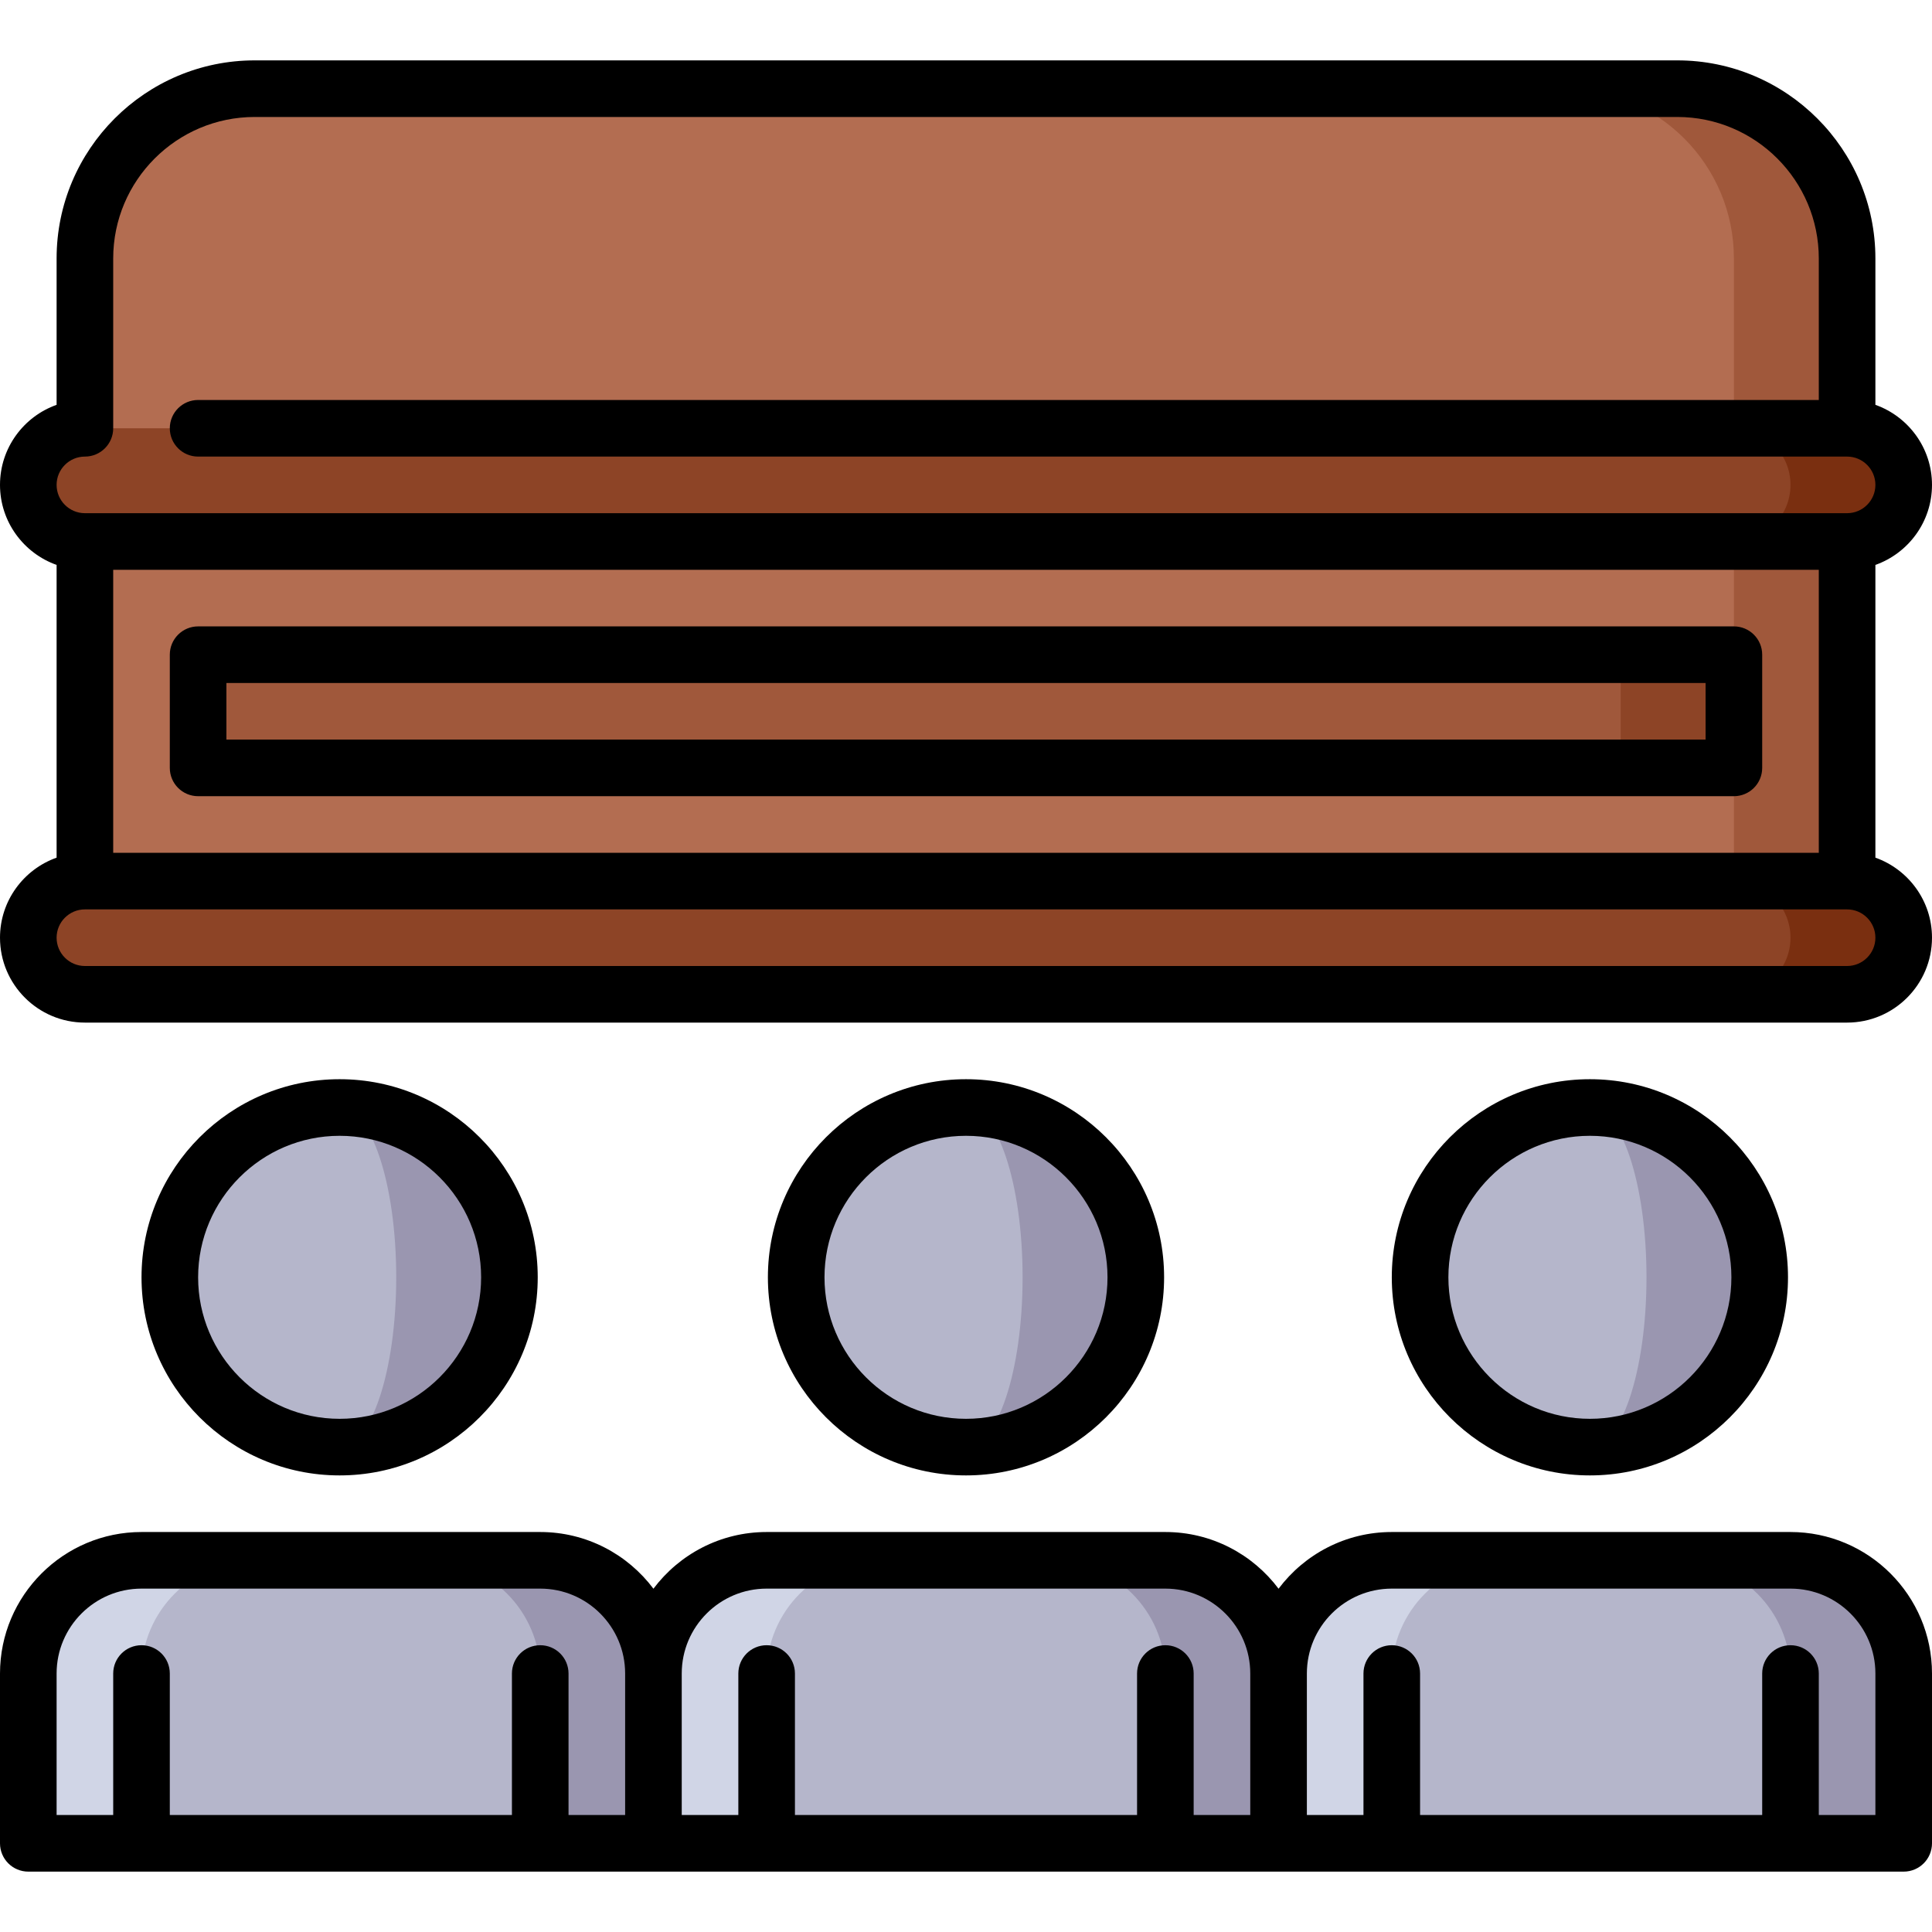
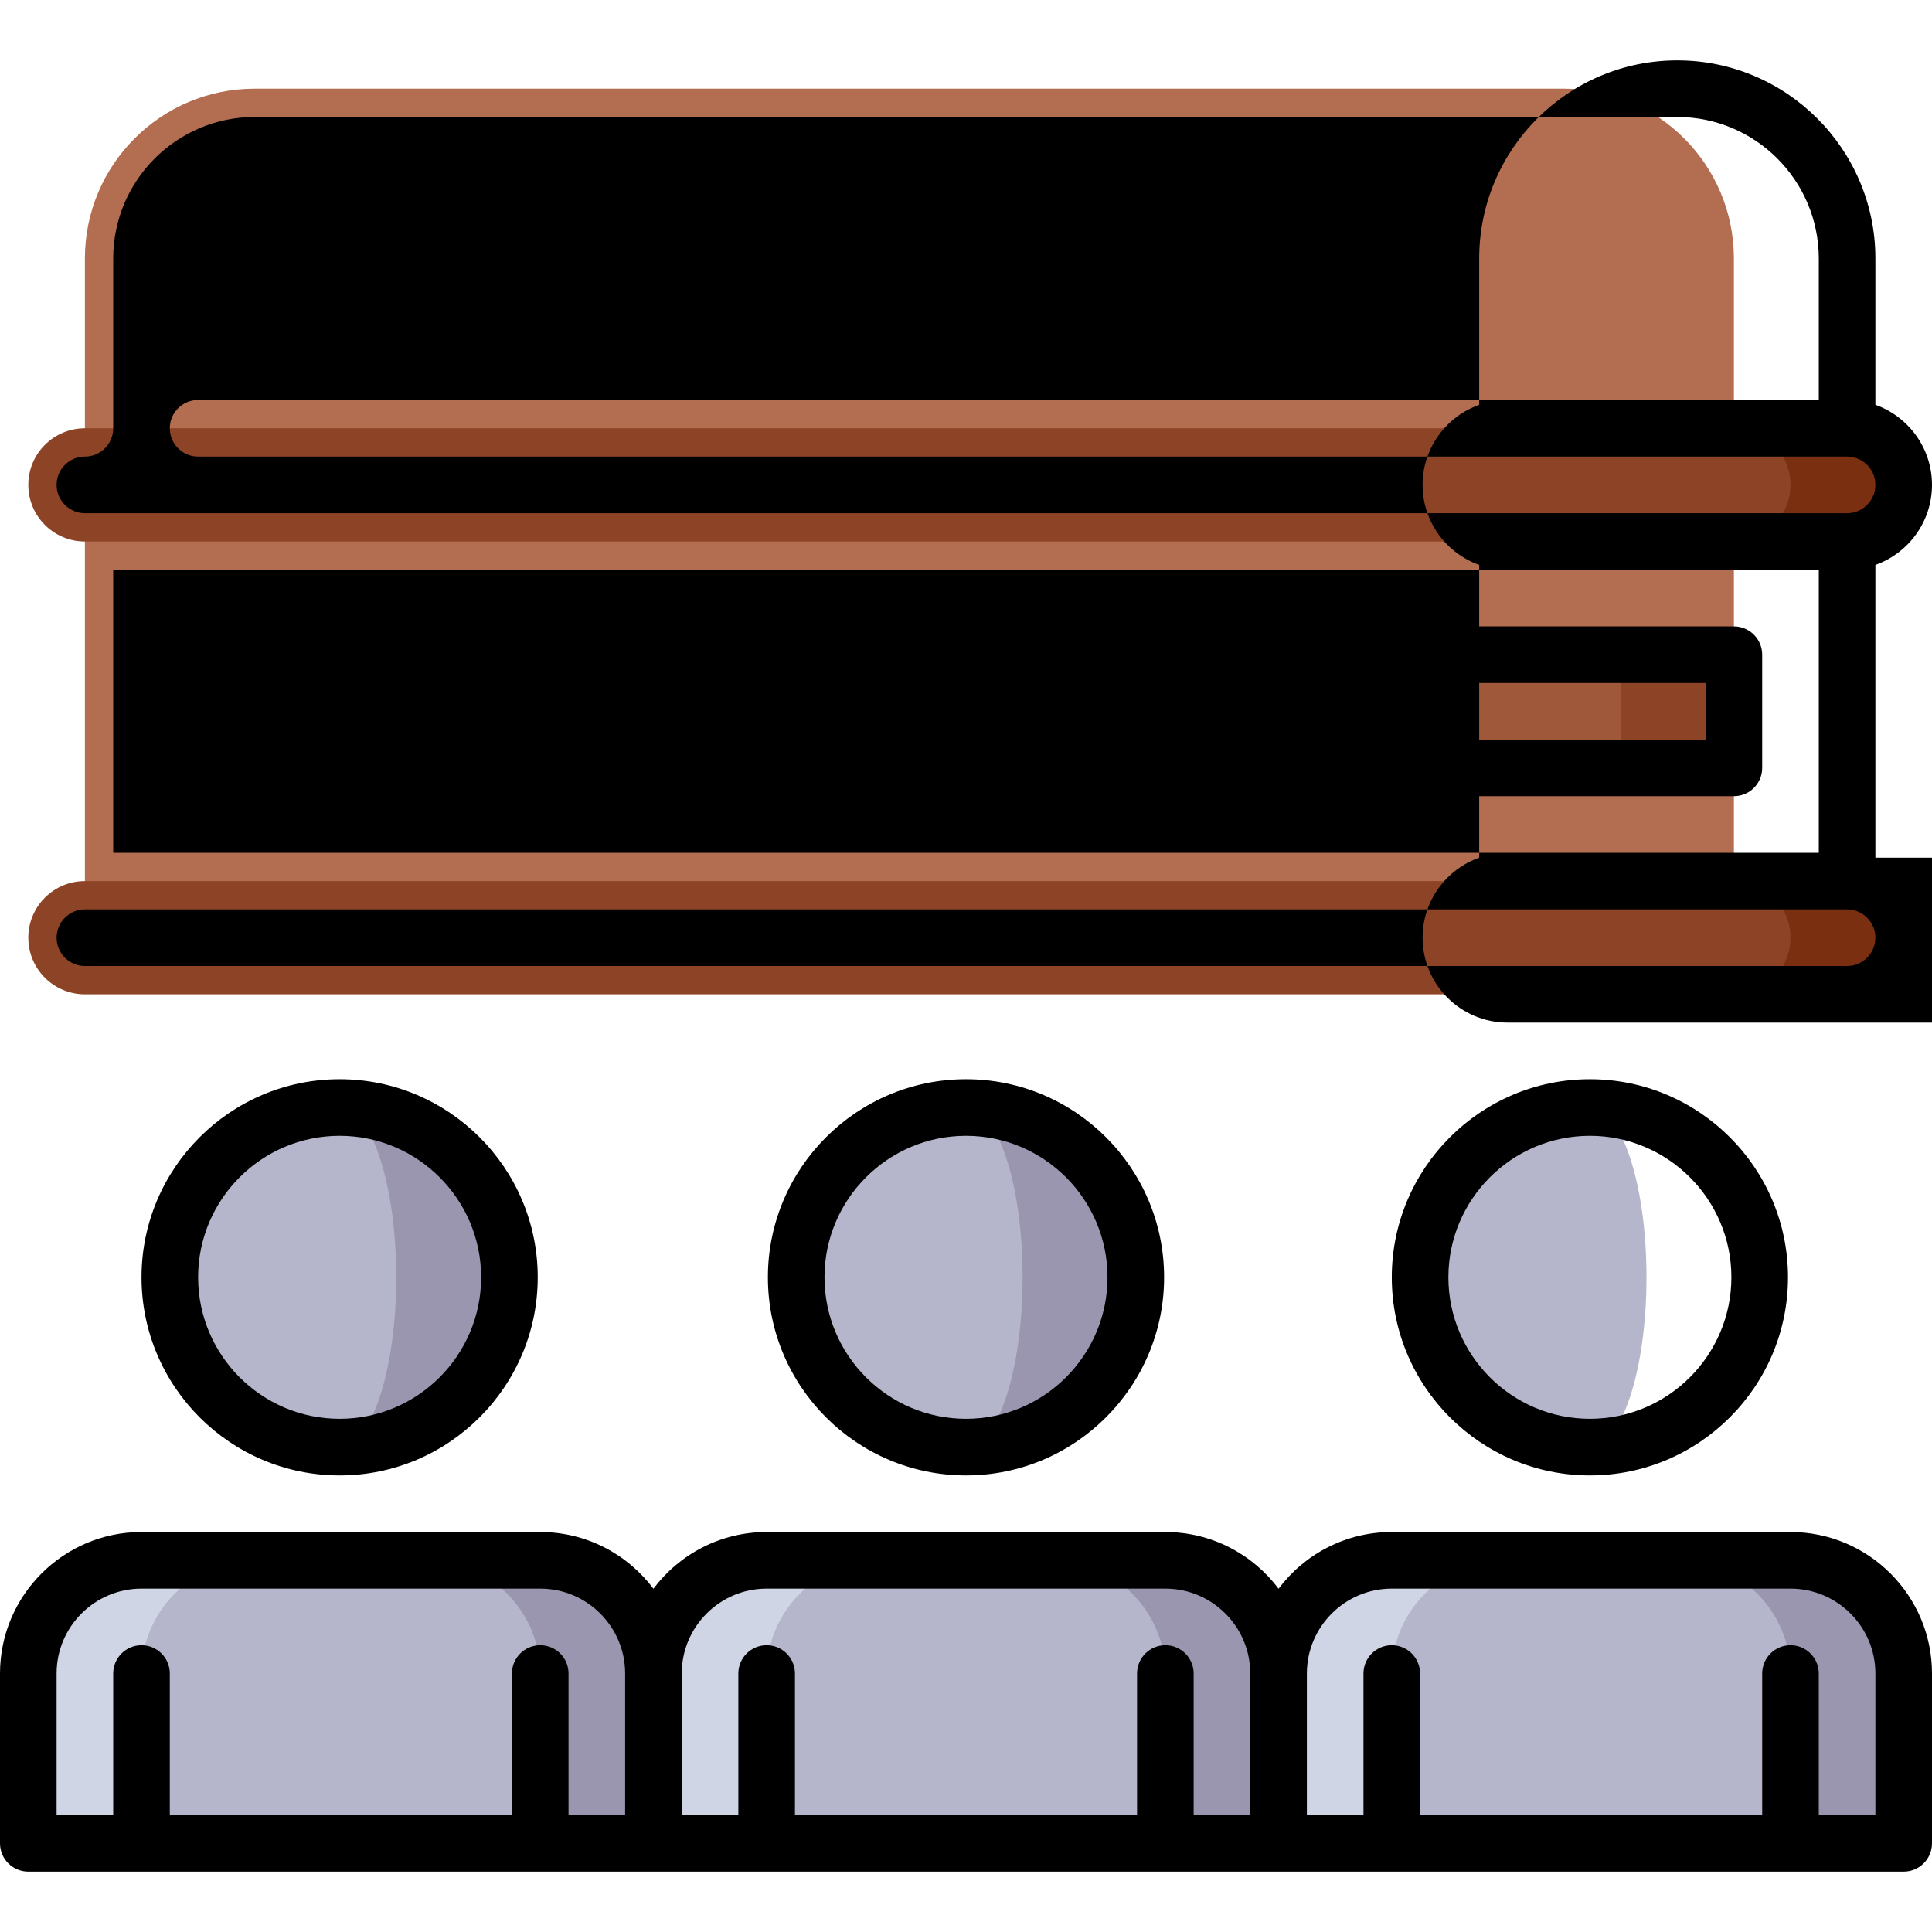
<svg xmlns="http://www.w3.org/2000/svg" id="Capa_1" enable-background="new 0 0 512 512" height="512" viewBox="0 0 512 512" width="512">
  <g>
    <path d="m474.5 413.5h-30l30 75h30v-45c0-16.5-13.5-30-30-30z" fill="#9a96b0" />
    <path d="m368.833 413.5c-16.5 0-30 13.5-30 30l-30 22.5 30 22.5h30l30-75z" fill="#d0d5e6" />
    <path d="m474.5 443.5c0-16.5-13.5-30-30-30h-45.667c-16.5 0-30 13.5-30 30v45h105.667z" fill="#b5b6cb" />
    <path d="m308.833 413.5h-30l30 75h30v-45c0-16.5-13.5-30-30-30z" fill="#9a96b0" />
    <path d="m203.167 413.5c-16.5 0-30 13.5-30 30l-30 22.5 30 22.5h30l30-75z" fill="#d0d5e6" />
    <path d="m308.833 443.5c0-16.5-13.5-30-30-30h-45.667c-16.5 0-30 13.5-30 30v45h105.667z" fill="#b5b6cb" />
    <path d="m143.167 413.5h-30l30 75h30v-45c0-16.5-13.5-30-30-30z" fill="#9a96b0" />
    <path d="m37.5 413.5c-16.5 0-30 13.5-30 30v45h30l30-75z" fill="#d0d5e6" />
    <path d="m143.167 443.5c0-16.5-13.5-30-30-30h-45.667c-16.5 0-30 13.5-30 30v45h105.667z" fill="#b5b6cb" />
    <path d="m90.004 293.5v90c24.853 0 45-20.147 45-45s-20.147-45-45-45z" fill="#9a96b0" />
    <path d="m105.004 338.5c0-24.853-6.716-45-15-45-24.853 0-45 20.147-45 45s20.147 45 45 45c8.285 0 15-20.147 15-45z" fill="#b5b6cb" />
-     <path d="m421.338 293.5v90c24.853 0 45-20.147 45-45s-20.148-45-45-45z" fill="#9a96b0" />
    <path d="m436.338 338.5c0-24.853-6.716-45-15-45-24.853 0-45 20.147-45 45s20.147 45 45 45c8.284 0 15-20.147 15-45z" fill="#b5b6cb" />
    <path d="m256 293.5v90c24.853 0 45-20.147 45-45s-20.147-45-45-45z" fill="#9a96b0" />
    <path d="m271 338.5c0-24.853-6.716-45-15-45-24.853 0-45 20.147-45 45s20.147 45 45 45c8.284 0 15-20.147 15-45z" fill="#b5b6cb" />
-     <path d="m444.5 23.5h-30v225h75v-180c0-24.853-20.147-45-45-45z" fill="#a0583b" />
    <path d="m414.5 23.5h-347c-24.853 0-45 20.147-45 45v180h437v-180c0-24.853-20.147-45-45-45z" fill="#b36d51" />
    <path d="m489.5 233.5h-30v30h30c8.284 0 15-6.716 15-15s-6.716-15-15-15z" fill="#7a2f10" />
    <path d="m474.5 248.5c0-8.284-6.716-15-15-15h-437c-8.284 0-15 6.716-15 15s6.716 15 15 15h437c8.284 0 15-6.716 15-15z" fill="#8d4426" />
    <path d="m489.5 113.5h-30v30h30c8.284 0 15-6.716 15-15s-6.716-15-15-15z" fill="#7a2f10" />
    <path d="m474.5 128.5c0-8.284-6.716-15-15-15h-437c-8.284 0-15 6.716-15 15s6.716 15 15 15h437c8.284 0 15-6.716 15-15z" fill="#8d4426" />
    <path d="m429.5 173.5h30v30h-30l-30-15z" fill="#8d4426" />
    <path d="m52.5 173.5h377v30h-377z" fill="#a0583b" />
    <path d="m308.5 338.5c0-28.949-23.552-52.5-52.5-52.5s-52.5 23.551-52.5 52.5 23.552 52.5 52.5 52.5 52.5-23.551 52.5-52.5zm-90 0c0-20.678 16.822-37.5 37.5-37.5s37.5 16.822 37.5 37.5-16.822 37.5-37.5 37.5-37.5-16.822-37.5-37.5z" />
    <path d="m142.504 338.5c0-28.949-23.552-52.5-52.5-52.5s-52.5 23.551-52.5 52.5 23.552 52.5 52.5 52.5 52.5-23.551 52.5-52.5zm-90 0c0-20.678 16.822-37.5 37.5-37.5s37.5 16.822 37.5 37.5-16.822 37.5-37.5 37.5-37.5-16.822-37.5-37.5z" />
    <path d="m474.5 406h-105.667c-12.254 0-23.153 5.909-30 15.026-6.847-9.117-17.746-15.026-30-15.026h-105.666c-12.254 0-23.153 5.909-30 15.026-6.847-9.117-17.746-15.026-30-15.026h-105.667c-20.678 0-37.5 16.822-37.5 37.5v45c0 4.142 3.357 7.5 7.5 7.5h497c4.143 0 7.5-3.358 7.5-7.5v-45c0-20.678-16.822-37.5-37.5-37.5zm-308.833 75h-15.001v-37.5c0-4.142-3.357-7.5-7.5-7.5s-7.5 3.358-7.5 7.5v37.5h-90.666v-37.5c0-4.142-3.357-7.5-7.5-7.5s-7.5 3.358-7.5 7.5v37.5h-15v-37.5c0-12.407 10.094-22.5 22.5-22.5h105.667c12.406 0 22.5 10.093 22.5 22.5zm15-37.5c0-12.407 10.094-22.5 22.5-22.5h105.666c12.406 0 22.5 10.093 22.5 22.5v37.5h-15v-37.5c0-4.142-3.357-7.5-7.5-7.5s-7.5 3.358-7.5 7.5v37.5h-90.666v-37.5c0-4.142-3.357-7.5-7.5-7.5s-7.5 3.358-7.5 7.5v37.5h-15zm316.333 37.5h-15.001v-37.5c0-4.142-3.357-7.5-7.5-7.5s-7.5 3.358-7.5 7.5v37.5h-90.666v-37.5c0-4.142-3.357-7.5-7.5-7.5s-7.5 3.358-7.5 7.5v37.5h-15v-37.5c0-12.407 10.094-22.5 22.5-22.5h105.667c12.406 0 22.5 10.093 22.5 22.5z" />
    <path d="m473.838 338.5c0-28.949-23.552-52.5-52.5-52.5s-52.5 23.551-52.5 52.5 23.552 52.5 52.5 52.5 52.5-23.551 52.5-52.5zm-90 0c0-20.678 16.822-37.5 37.5-37.5s37.5 16.822 37.5 37.5-16.822 37.5-37.5 37.5-37.5-16.822-37.5-37.5z" />
-     <path d="m497 227.29v-77.58c8.729-3.096 15-11.432 15-21.21s-6.27-18.12-15-21.215v-38.785c0-28.949-23.552-52.5-52.5-52.5h-377c-28.948 0-52.5 23.551-52.5 52.5v38.785c-8.73 3.095-15 11.437-15 21.215 0 9.777 6.271 18.114 15 21.21v77.58c-8.729 3.096-15 11.432-15 21.21 0 12.407 10.094 22.5 22.5 22.5h467c12.406 0 22.5-10.093 22.5-22.5 0-9.777-6.271-18.114-15-21.21zm-467-1.29v-75h452v75zm-7.5-105c4.143 0 7.5-3.358 7.5-7.5v-45c0-20.678 16.822-37.5 37.5-37.5h377c20.678 0 37.5 16.822 37.5 37.5v37.5h-429.5c-4.143 0-7.5 3.358-7.5 7.5s3.357 7.5 7.5 7.5h437c4.136 0 7.5 3.364 7.5 7.5s-3.364 7.5-7.5 7.5h-467c-4.136 0-7.5-3.364-7.5-7.5s3.364-7.5 7.5-7.5zm467 135h-467c-4.136 0-7.5-3.364-7.5-7.5s3.364-7.5 7.5-7.5h467c4.136 0 7.5 3.364 7.5 7.5s-3.364 7.5-7.5 7.5z" />
+     <path d="m497 227.29v-77.58c8.729-3.096 15-11.432 15-21.21s-6.27-18.12-15-21.215v-38.785c0-28.949-23.552-52.5-52.5-52.5c-28.948 0-52.5 23.551-52.5 52.5v38.785c-8.73 3.095-15 11.437-15 21.215 0 9.777 6.271 18.114 15 21.21v77.58c-8.729 3.096-15 11.432-15 21.21 0 12.407 10.094 22.5 22.5 22.5h467c12.406 0 22.5-10.093 22.5-22.5 0-9.777-6.271-18.114-15-21.21zm-467-1.29v-75h452v75zm-7.5-105c4.143 0 7.5-3.358 7.5-7.5v-45c0-20.678 16.822-37.5 37.5-37.5h377c20.678 0 37.5 16.822 37.5 37.5v37.5h-429.5c-4.143 0-7.5 3.358-7.5 7.5s3.357 7.5 7.5 7.5h437c4.136 0 7.5 3.364 7.5 7.5s-3.364 7.5-7.5 7.5h-467c-4.136 0-7.5-3.364-7.5-7.5s3.364-7.5 7.5-7.5zm467 135h-467c-4.136 0-7.5-3.364-7.5-7.5s3.364-7.5 7.5-7.5h467c4.136 0 7.5 3.364 7.5 7.5s-3.364 7.5-7.5 7.5z" />
    <path d="m459.5 166h-407c-4.143 0-7.5 3.358-7.5 7.5v30c0 4.142 3.357 7.5 7.5 7.5h407c4.143 0 7.5-3.358 7.5-7.5v-30c0-4.142-3.357-7.5-7.5-7.5zm-7.5 30h-392v-15h392z" />
  </g>
</svg>